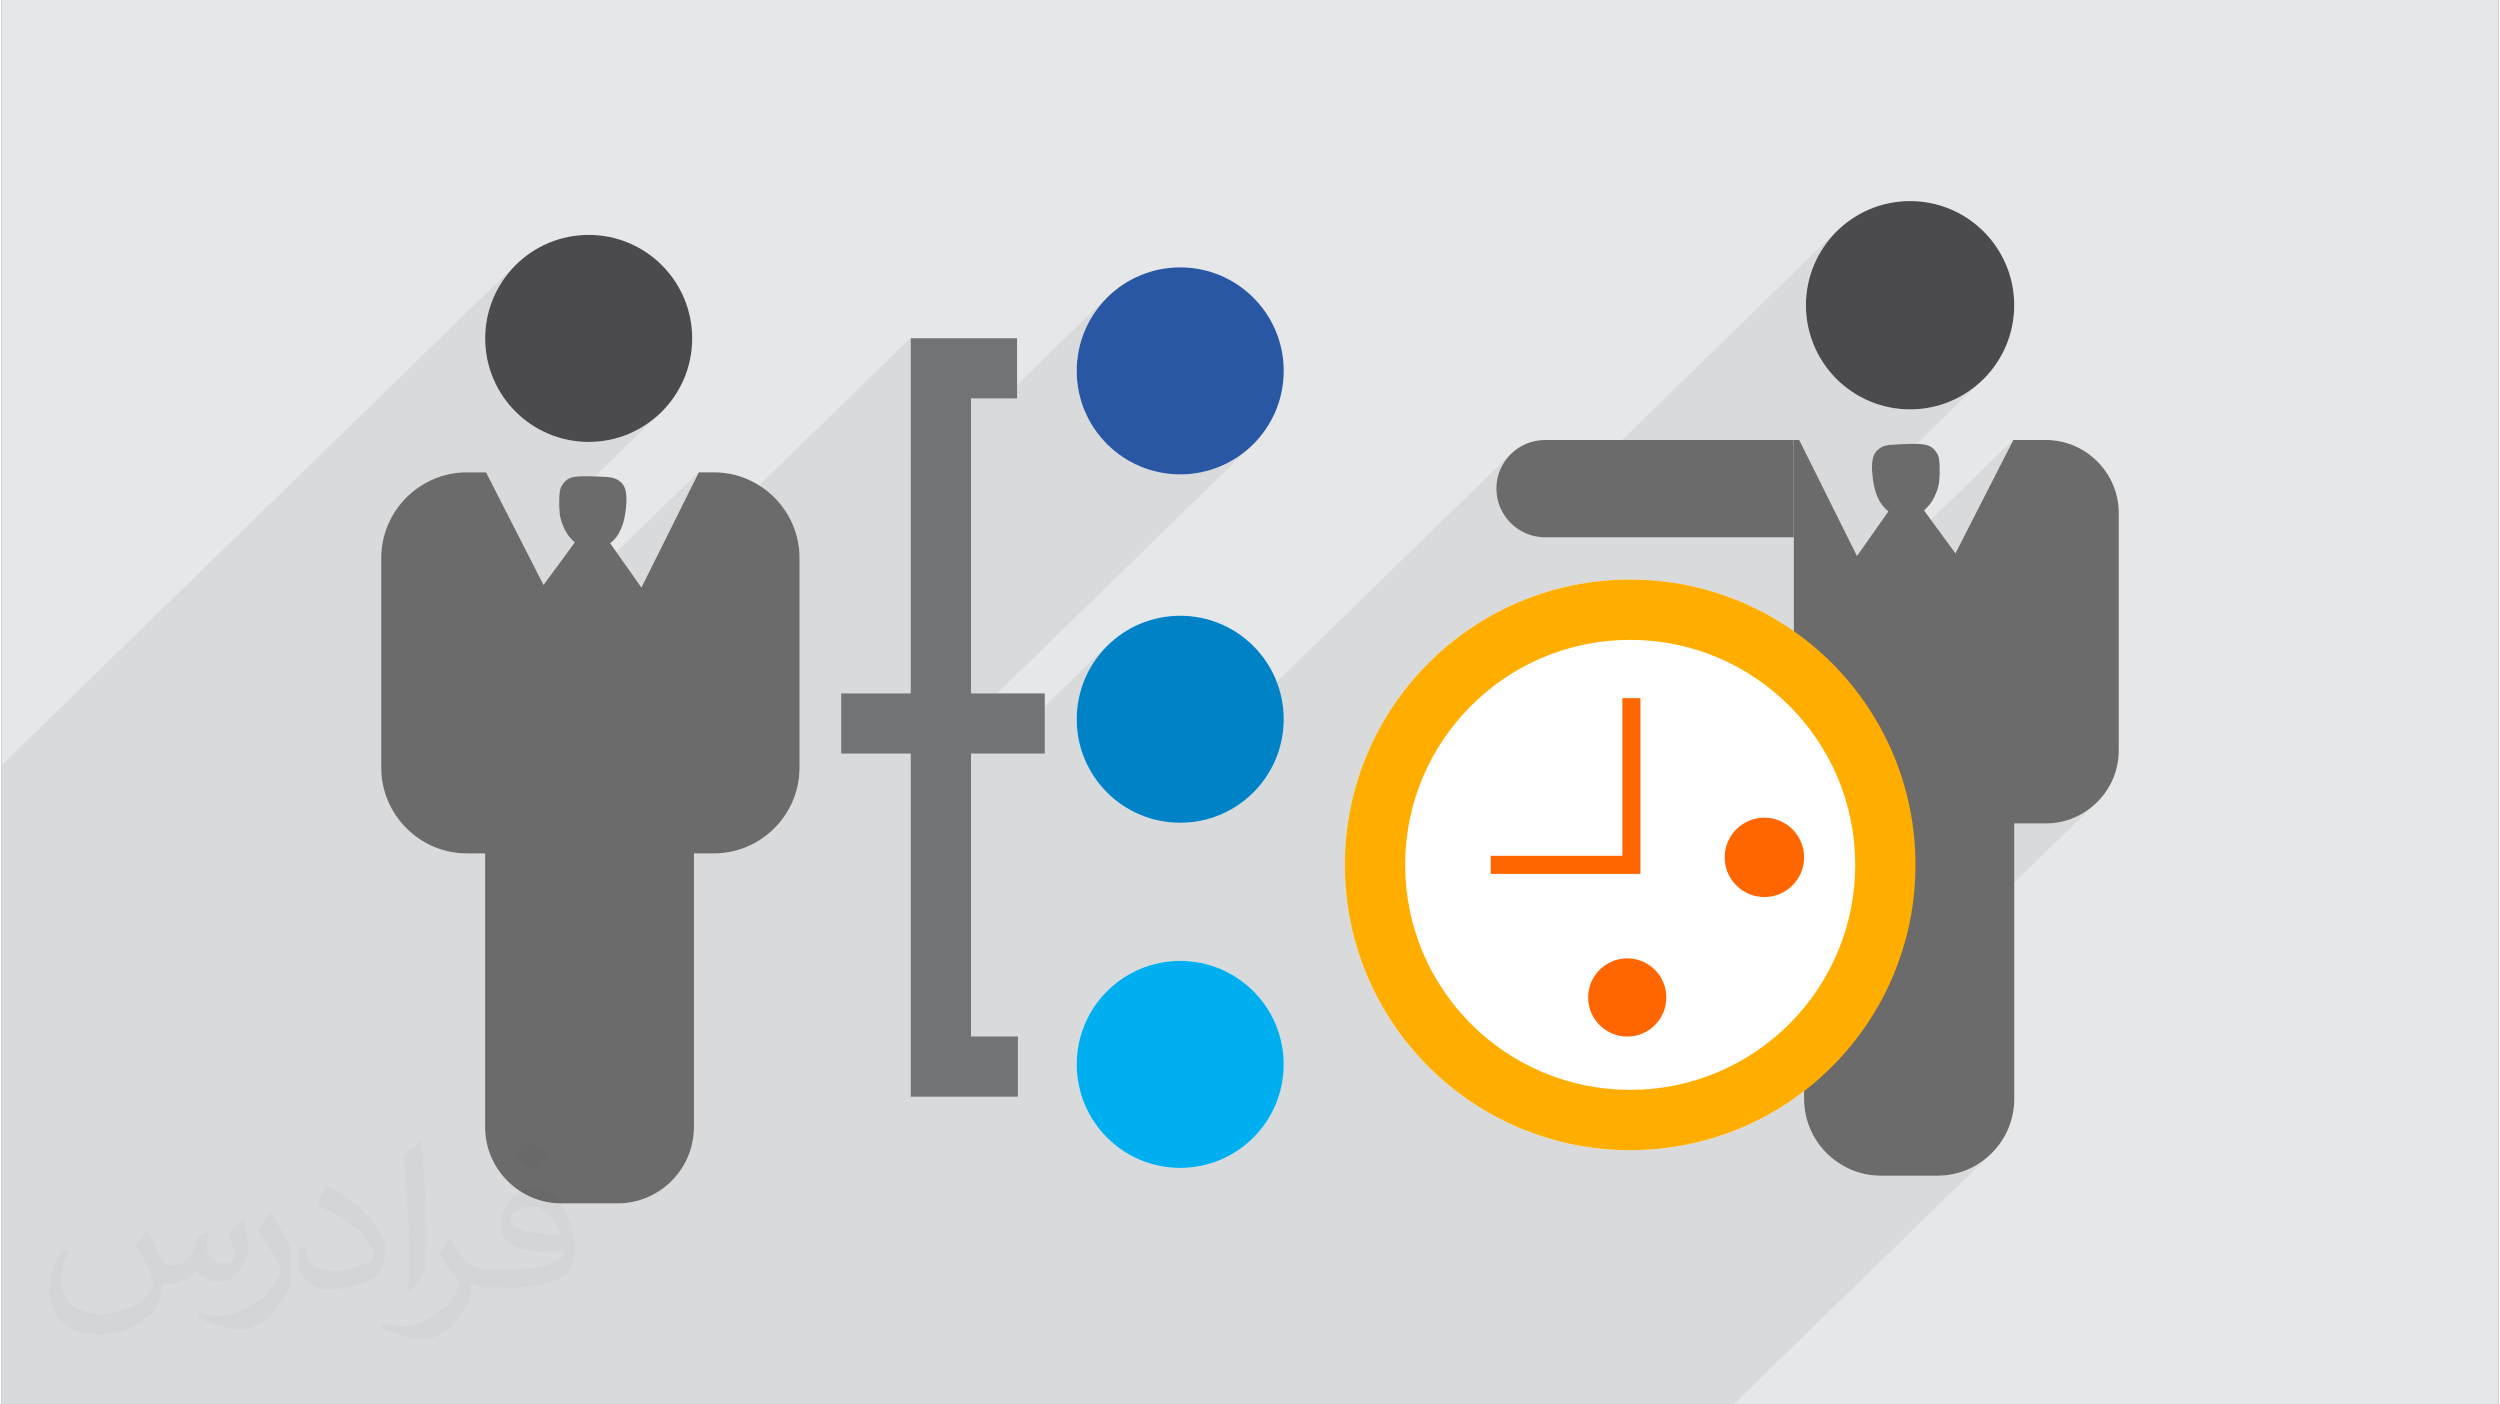
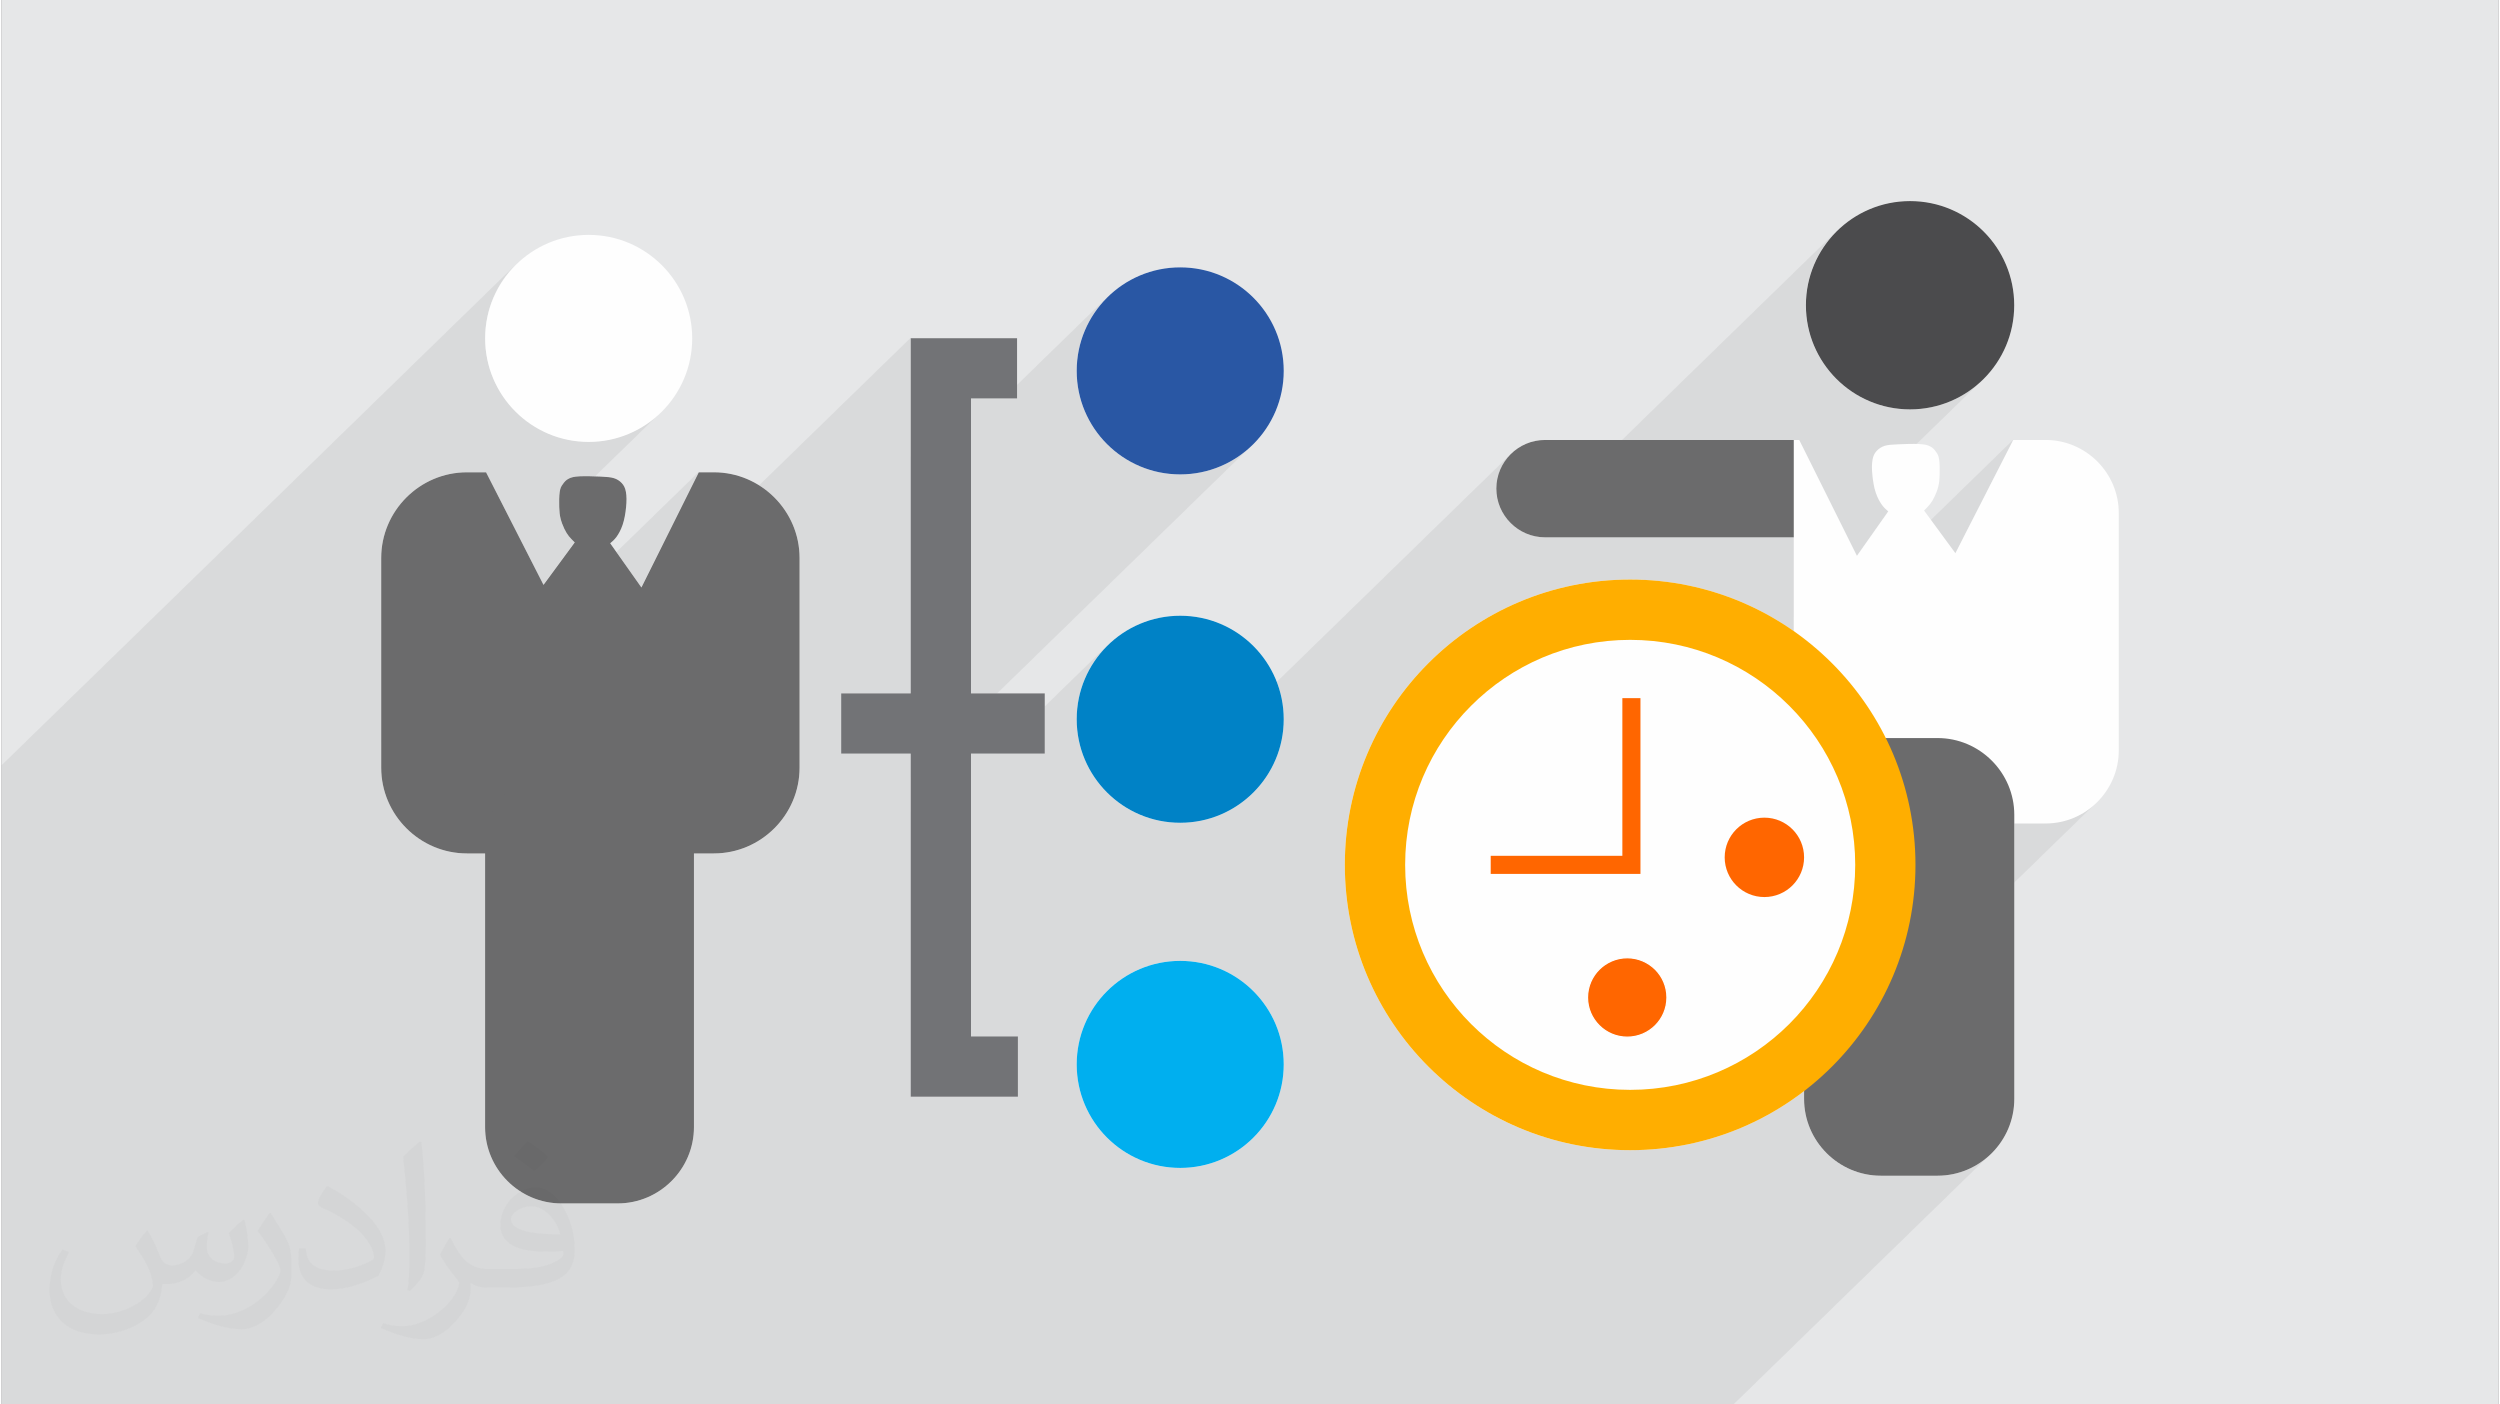
<svg xmlns="http://www.w3.org/2000/svg" xml:space="preserve" width="356px" height="200px" version="1.0" shape-rendering="geometricPrecision" text-rendering="geometricPrecision" image-rendering="optimizeQuality" fill-rule="evenodd" clip-rule="evenodd" viewBox="0 0 35600 20025">
  <rect x="0" y="0" width="35600" height="20025" fill="#808080" stroke="none" />
  <g id="Layer_x0020_1">
    <g id="_2023085594736">
      <g>
        <path fill="#E6E7E8" d="M0 0l35600 0 0 20025 -35600 0 0 -20025z" />
        <path fill="#373435" fill-opacity="0.078" d="M17849 6327l-30 29 -22 20 -4835 4708 4835 -4708 -26 23 -27 23 -28 22 -28 22 -29 21 -29 20 -30 19 -30 19 -30 18 -32 18 -31 17 -32 15 -33 15 -33 15 -33 14 -34 12 -34 12 -34 12 -35 10 -35 9 -36 9 -36 8 -36 7 -36 6 -37 5 -37 4 -38 4 -37 2 -38 1 -38 1 -38 -1 -38 -1 -38 -2 -37 -4 -37 -4 -37 -5 -36 -6 -37 -7 -36 -8 -35 -9 -35 -9 -35 -10 -35 -12 -34 -12 -33 -12 -34 -14 -33 -15 -32 -15 -32 -16 -32 -16 -31 -18 -31 -18 -30 -19 -29 -19 -30 -20 -28 -21 -28 -22 -28 -22 -27 -23 -27 -24 -25 -24 -26 -24 -25 -26 -24 -26 -23 -26 -23 -27 -22 -28 -22 -28 -21 -29 -20 -29 -20 -30 -18 -30 -19 -30 -17 -32 -17 -31 -16 -32 -15 -33 -14 -33 -14 -33 -13 -34 -12 -34 -11 -34 -10 -35 -10 -35 -8 -36 -8 -36 -7 -36 -6 -36 -5 -37 -5 -37 -3 -38 -2 -37 -2 -38 0 -38 7 -151 23 -147 36 -141 50 -136 62 -129 74 -121 85 -114 95 -105 -1475 1437 -464 0 -860 837 0 -1697 -7178 6989 -33 -22 -58 -66 -3 -4 3433 -3342 818 -1643 -4491 4373 -37 -161 0 -353 2314 -2253 445 -605 -59 -61 -12 -14 -17 -21 -17 -23 -11 -17 -15 -26 -9 -16 -11 -24 -16 -35 -4 -11 -16 -42 -23 -87 -4 -30 -3 -24 0 -13 1434 -1397 26 -25 -28 27 -24 22 -26 24 -27 23 -28 22 -28 22 -29 20 -29 21 -30 19 -30 19 -30 18 -32 18 -31 16 -32 16 -33 15 -33 15 -33 13 -34 13 -34 12 -34 11 -35 11 -35 9 -36 9 -36 8 -36 7 -36 6 -37 5 -37 4 -38 4 -37 2 -38 1 -38 1 -38 -1 -38 -1 -38 -3 -37 -3 -37 -4 -37 -5 -108 -21 -71 -18 -35 -11 -34 -11 -68 -25 -67 -28 -127 -65 -90 -56 -58 -41 -28 -22 -55 -45 -53 -48 -25 -25 -25 -25 -47 -52 -23 -27 -22 -28 -22 -28 -21 -29 -20 -29 -38 -60 -19 -31 -50 -94 -15 -33 -14 -33 -14 -33 -13 -34 -12 -34 -11 -34 -10 -35 -10 -35 -8 -36 -8 -36 -7 -36 -6 -36 -5 -37 -5 -37 -3 -38 -2 -37 -2 -38 0 -38 0 -38 2 -38 2 -38 3 -37 5 -37 5 -37 6 -36 7 -37 8 -36 8 -35 20 -70 11 -35 12 -34 13 -33 14 -34 14 -33 15 -32 16 -32 17 -32 17 -31 19 -31 18 -30 20 -29 20 -30 21 -28 22 -29 22 -27 23 -27 23 -27 24 -26 25 -25 -7327 7135 0 1 0 2 0 4 0 5 0 5 0 8 0 8 0 10 0 10 0 12 0 13 0 14 0 16 0 16 0 18 0 19 0 20 0 21 0 22 0 24 0 51 0 27 0 28 0 29 0 31 0 32 0 33 0 34 0 35 0 37 0 37 0 39 0 39 0 40 0 40 0 42 0 42 0 42 0 43 0 43 0 45 0 44 0 45 0 45 0 46 0 46 0 47 0 47 0 47 0 143 0 49 0 97 0 49 0 49 0 5 0 1 0 9 0 5 0 29 0 46 0 3 0 50 0 98 0 50 0 49 0 84 0 15 0 98 0 49 0 98 0 144 0 190 0 92 0 91 0 45 0 44 0 87 0 127 0 41 0 40 0 40 0 39 0 38 0 38 0 36 0 36 0 34 0 33 0 32 0 31 0 29 0 7 0 7 0 14 0 23 0 4 0 26 0 25 0 24 0 22 0 21 0 20 0 19 0 18 0 16 0 15 0 15 0 12 0 12 0 1 0 10 0 9 0 8 0 7 0 6 0 5 0 3 0 3 0 1 0 13 0 27 0 34 0 109 0 57 0 16 0 50 0 35 0 25 0 40 0 28 0 39 0 38 0 27 0 116 0 173 0 352 0 197 0 450 0 40 0 322 0 34 0 7 0 123 0 54 0 628 0 810 0 259 0 452 0 188 0 251 269 0 40 0 42 0 42 0 43 0 44 0 44 0 45 0 45 0 46 0 46 0 46 0 47 0 48 0 48 0 48 0 48 0 49 0 49 0 50 0 49 0 50 0 50 0 50 0 51 0 50 0 51 0 51 0 12 0 38 0 51 0 51 0 50 0 51 0 3 0 48 0 50 0 51 0 50 0 50 0 50 0 50 0 50 0 49 0 49 0 49 0 48 0 45 0 3 0 48 0 47 0 9 0 32 0 6 0 46 0 46 0 46 0 45 0 44 0 19 0 25 0 4 0 40 0 42 0 42 0 42 0 41 0 40 0 37 0 2 0 38 0 74 0 36 0 34 0 32 0 32 0 30 0 0 0 8 0 21 0 28 0 15 0 12 0 25 0 24 0 12 0 11 0 22 0 4 0 17 0 19 0 18 0 17 0 16 0 14 0 13 0 13 0 10 0 10 0 1 0 7 0 7 0 7 0 4 0 4 0 2 0 1 0 0 0 6 0 112 0 187 0 148 0 53 0 20 0 72 0 212 0 60 0 688 0 497 0 421 0 19 0 1324 0 140 0 579 0 131 0 153 0 48 0 71 0 24 0 47 0 47 0 42 0 4 0 46 0 45 0 4 0 1 0 3 0 4 0 4 0 6 0 1 0 7 0 8 0 10 0 11 0 7 0 6 0 13 0 15 0 9 0 7 0 17 0 18 0 20 0 20 0 1 0 21 0 19 0 4 0 25 0 9 0 16 0 22 0 5 0 28 0 29 0 31 0 31 0 33 0 34 0 14 0 21 0 33 0 4 0 31 0 12 0 34 0 11 0 16 0 12 0 23 0 18 0 0 0 1 0 19 0 21 0 21 0 21 0 25 0 18 0 43 0 44 0 22 0 22 0 6 0 12 0 27 0 19 0 26 0 5 0 41 0 22 0 25 0 8 0 34 0 5 0 47 0 48 0 6 0 42 0 33 0 15 0 49 0 49 0 50 0 50 0 49 0 51 0 50 0 51 0 50 0 51 0 51 0 51 0 51 0 51 0 11 0 40 0 51 0 51 0 51 0 51 0 51 0 50 0 51 0 50 0 50 0 50 0 50 0 49 0 49 0 49 0 7 0 41 0 48 0 13 0 35 0 15 0 32 0 19 0 28 0 22 0 24 0 27 0 19 0 31 0 14 0 36 0 9 0 41 0 3 0 43 0 3 0 40 0 9 0 34 0 16 0 25 0 23 0 19 0 30 0 10 0 38 0 47 0 29 0 19 0 47 0 30 0 3 0 6 0 7 0 11 0 34 0 1 0 3 0 18 0 24 0 45 0 10 0 35 0 31 0 13 0 43 0 43 0 28 0 4 0 10 0 14 0 27 0 15 0 16 0 10 0 21 0 19 0 0 0 34 0 5 0 34 0 5 0 38 0 36 0 35 0 34 0 33 0 31 0 31 0 29 0 28 0 26 0 0 0 4 0 22 0 9 0 15 0 17 0 6 0 22 0 20 0 20 0 18 0 10 0 7 0 15 0 15 0 8 0 5 0 12 0 11 0 9 0 9 0 7 0 6 0 5 0 3 0 3 0 1 0 87 0 47 0 69 0 85 0 261 0 69 0 835 0 3 0 140 0 70 0 139 0 70 0 139 0 209 0 207 0 615 0 269 0 781 0 616 0 1538 0 277 0 55 0 53 0 25 0 50 0 23 0 24 0 44 0 43 0 20 0 109 0 17 0 15 0 30 0 27 0 25 0 12 0 20 0 1 0 44 0 7 0 603 0 628 0 37 0 38 0 38 0 75 0 74 0 37 0 37 0 37 0 37 0 36 0 36 0 36 0 36 0 70 0 69 0 68 0 33 0 33 0 33 0 32 0 31 0 31 0 31 0 30 0 30 0 29 0 838 0 27 0 27 0 26 0 25 0 24 0 24 0 22 0 21 0 21 0 20 0 53 0 16 0 15 0 15 0 13 0 24 0 11 0 9 0 24 0 7 0 9 0 4 0 3 0 1 0 1 0 3667 -3571 -19 18 -20 18 -20 17 -20 16 -43 32 -21 15 -67 42 -23 13 -24 12 -48 23 -24 11 -25 10 -25 10 -25 9 -77 23 -26 6 -27 6 -27 5 -27 5 -27 4 -27 3 -28 2 -28 2 -27 1 -29 0 -837 0 -28 -1 -28 -2 -27 -2 -28 -4 -27 -3 -27 -5 -27 -5 -26 -6 -26 -6 -26 -7 -52 -16 -50 -19 -49 -21 -24 -11 -24 -12 -23 -12 -23 -13 -23 -14 -22 -14 -22 -14 -22 -15 -42 -32 -41 -33 -19 -18 -20 -18 -18 -18 -245 -372 -77 -514 -32 25 -65 48 -67 47 -33 23 -4 3 4325 -4212 -144 107 -149 72 -154 44 -159 23 -167 8 -173 -1 -181 -1 -4708 4584 -105 19 -119 18 -119 14 -119 11 -119 8 -120 4 -119 0 -120 -3 -119 -7 -120 -10 -120 -14 -120 -18 -120 -21 -487 -125 -551 -225 -174 -92 -85 -49 -288 -187 -118 -87 -114 -91 -75 -63 -37 -32 -72 -66 -35 -34 -70 -68 -1 -1 7515 -7318 825 -1616 -8720 8490 -32 -37 -56 -79 -48 -72 5726 -5576 0 -196 901 -877 447 -634 -49 -45 -15 -16 -16 -19 -107 -214 -8 -30 -6 -27 -4 -15 1565 -1523 -106 96 -114 85 -122 75 -130 62 -137 50 -142 37 -148 22 -151 8 -39 0 -38 -2 -38 -2 -37 -4 -38 -4 -37 -5 -36 -6 -37 -7 -36 -8 -36 -9 -35 -9 -35 -11 -35 -11 -34 -12 -34 -13 -34 -14 -33 -14 -32 -15 -33 -16 -31 -17 -32 -18 -31 -18 -30 -19 -30 -20 -29 -20 -29 -21 -29 -22 -27 -22 -28 -23 -26 -24 -26 -24 -26 -25 -25 -25 -24 -27 -24 -26 -23 -28 -22 -27 -22 -29 -21 -28 -20 -30 -20 -30 -19 -30 -18 -31 -18 -31 -16 -32 -16 -32 -16 -33 -14 -33 -14 -34 -13 -34 -12 -34 -11 -35 -11 -35 -9 -35 -9 -36 -8 -36 -7 -36 -6 -37 -5 -37 -4 -37 -3 -38 -3 -38 -1 -38 -1 -38 1 -39 1 -38 3 -38 3 -37 4 -38 5 -37 6 -36 7 -37 8 -36 9 -36 10 -35 10 -35 11 -35 12 -34 13 -34 14 -33 14 -33 16 -33 16 -32 16 -32 18 -32 18 -30 19 -31 20 -30 20 -29 21 -29 22 -28 22 -28 23 -27 24 -27 24 -26 25 -25 26 -25 -26 24 -4421 4305 -3 -1 -31 -14 -29 -15 -29 -17 -29 -18 -27 -19 -13 -11 -38 -32 -24 -23 -120 -160 -19 -61 -19 -44 -17 -36 -14 -36 -10 -45 -3 -64 5 -90 15 -127 231 -362 -5327 5187 -8 -3 -129 -62 -121 -74 -114 -85 -105 -95 -95 -105 -85 -114 -74 -122 -62 -129 -50 -135 -36 -142 -23 -146 -7 -151 7 -151 23 -147 36 -141 50 -136 62 -129 74 -121 85 -114 95 -105 -1575 1534 -364 0 -860 837 0 -492 4861 -4734 26 -24z" />
        <g>
          <path fill="#FEFEFE" d="M16805 3812c815,0 1476,661 1476,1476 0,815 -661,1476 -1476,1476 -815,0 -1476,-661 -1476,-1476 0,-815 661,-1476 1476,-1476zm0 4967c815,0 1476,661 1476,1476 0,816 -661,1476 -1476,1476 -815,0 -1476,-660 -1476,-1476 0,-815 661,-1476 1476,-1476zm0 4921c815,0 1476,661 1476,1476 0,815 -661,1476 -1476,1476 -815,0 -1476,-661 -1476,-1476 0,-815 661,-1476 1476,-1476zm-8434 -10351c815,0 1476,661 1476,1476 0,815 -661,1476 -1476,1476 -815,0 -1476,-661 -1476,-1476 0,-815 661,-1476 1476,-1476zm1501 8819l0 3903c0,598 -490,1087 -1087,1087l-804 0c-598,0 -1087,-489 -1087,-1087l0 -3903 -259 0c-672,0 -1222,-550 -1222,-1223l0 -2989c0,-672 550,-1222 1222,-1222l273 0 819 1605 445 -605c-29,-29 -58,-58 -83,-89 -24,-30 -45,-63 -66,-107 -20,-43 -41,-96 -53,-146 -12,-49 -17,-94 -19,-162 -2,-68 -2,-159 7,-216 8,-58 24,-83 39,-103 14,-21 26,-37 41,-52 14,-14 31,-27 57,-39 27,-12 64,-25 147,-29 82,-4 210,0 300,4 91,4 144,9 190,23 45,14 82,39 111,70 28,31 49,68 59,126 11,57 11,135 2,220 -8,84 -24,175 -49,249 -25,74 -58,132 -88,173 -31,41 -60,66 -89,90l445 630 818 -1642 215 0c672,0 1222,550 1222,1222l0 2989c0,673 -550,1223 -1222,1223l-284 0zm5002 -1423l-1052 0 0 4032 669 0 0 860 -1529 0 0 -4892 -991 0 0 -859 991 0 0 -5064 1517 0 0 859 -657 0 0 4205 1052 0 0 859zm12337 -7878c-821,0 -1486,665 -1486,1485 0,820 665,1485 1486,1485 820,0 1485,-665 1485,-1485 0,-820 -665,-1485 -1485,-1485zm-1511 12689c-686,529 -1546,843 -2480,843 -1123,0 -2140,-455 -2876,-1191 -736,-736 -1192,-1754 -1192,-2877 0,-1123 456,-2140 1192,-2876 736,-736 1753,-1192 2876,-1192 868,0 1673,272 2333,736l0 -1339 -3547 0c-382,0 -694,-312 -694,-693l0 0c0,-382 312,-694 694,-694l3547 0 78 0 823 1653 447 -634c-29,-25 -58,-50 -89,-91 -31,-42 -64,-100 -89,-174 -25,-75 -41,-166 -49,-251 -9,-85 -9,-164 2,-222 10,-58 31,-95 60,-126 29,-31 66,-56 112,-71 45,-14 99,-18 190,-22 91,-4 220,-9 302,-4 84,4 121,16 148,29 27,12 43,24 58,39 14,14 27,31 41,52 15,20 31,45 39,103 9,58 9,149 7,218 -2,68 -7,114 -19,163 -12,50 -33,104 -54,147 -21,44 -41,77 -66,108 -25,31 -54,60 -83,89l447 609 825 -1615 462 0c573,0 1042,469 1042,1042l0 3384c0,573 -469,1042 -1042,1042l-448 0 0 3928c0,602 -492,1094 -1094,1094l-809 0c-601,0 -1094,-492 -1094,-1094l0 -113z" />
          <g>
            <circle fill="#2957A4" cx="16805" cy="5288" r="1476" />
            <circle fill="#0082C6" cx="16805" cy="10255" r="1476" />
            <circle fill="#00AFEF" cx="16805" cy="15176" r="1476" />
-             <circle fill="#4B4B4D" cx="8371" cy="4825" r="1476" />
            <path fill="#6B6B6C" d="M6635 6734l273 0 819 1605 445 -605c-29,-29 -58,-58 -83,-88 -24,-31 -45,-64 -66,-108 -20,-43 -41,-96 -53,-146 -12,-49 -17,-94 -19,-162 -2,-68 -2,-159 7,-216 8,-58 24,-83 39,-103 14,-21 26,-37 41,-52 14,-14 31,-27 57,-39 27,-12 64,-25 147,-29 82,-4 210,0 300,4 91,4 144,9 190,23 45,14 82,39 111,70 29,31 49,68 59,126 11,57 11,135 2,220 -8,84 -24,175 -49,249 -25,74 -58,132 -88,173 -31,41 -60,66 -89,90l445 630 818 -1642 215 0c672,0 1222,550 1222,1222l0 2989c0,673 -550,1223 -1222,1223l-3521 0c-672,0 -1222,-550 -1222,-1223l0 -2989c0,-672 550,-1222 1222,-1222z" />
            <path fill="#6B6B6C" d="M7981 10958l804 0c597,0 1087,489 1087,1087l0 4026c0,598 -490,1087 -1087,1087l-804 0c-598,0 -1087,-489 -1087,-1087l0 -4026c0,-598 489,-1087 1087,-1087z" />
-             <path fill="#727376" fill-rule="nonzero" d="M14479 5681l-657 0 0 9096 669 0 0 860 -1529 0 0 -10815 1517 0 0 859z" />
+             <path fill="#727376" fill-rule="nonzero" d="M14479 5681l-657 0 0 9096 669 0 0 860 -1529 0 0 -10815 1517 0 0 859" />
            <path fill="#727376" fill-rule="nonzero" d="M14874 10745l-2903 0 0 -859 2903 0 0 859z" />
            <circle fill="#4B4B4D" cx="27211" cy="4352" r="1485" />
-             <path fill="#6B6B6C" d="M29145 6273l-462 0 -825 1615 -447 -609c29,-29 58,-58 83,-89 25,-31 45,-64 66,-108 21,-43 42,-97 54,-147 12,-49 17,-95 19,-163 2,-69 2,-160 -7,-218 -8,-58 -24,-83 -39,-103 -14,-21 -27,-38 -41,-52 -15,-15 -31,-27 -58,-40 -27,-12 -65,-24 -147,-29 -83,-4 -212,0 -303,5 -91,4 -145,8 -190,22 -46,15 -83,40 -112,71 -29,31 -50,68 -60,126 -11,58 -11,137 -2,222 8,85 24,176 49,251 25,74 58,132 89,174 31,41 60,66 89,91l-447 634 -823 -1653 -78 0 0 3267c655,548 1114,1322 1258,2201l2334 0c573,0 1042,-469 1042,-1042l0 -3384c0,-573 -469,-1042 -1042,-1042z" />
            <path fill="#6B6B6C" d="M27603 10523l-809 0c-133,0 -260,24 -378,68 282,517 442,1110 442,1740 0,1051 -445,1998 -1158,2662l0 676c0,602 493,1094 1094,1094l809 0c602,0 1094,-492 1094,-1094l0 -4052c0,-601 -492,-1094 -1094,-1094z" />
            <path fill="#6B6B6C" d="M25553 6273l-3547 0c-382,0 -694,312 -694,693l0 0c0,382 312,695 694,695l3547 0 0 -1388z" />
            <path fill="#FFAE00" fill-rule="nonzero" d="M23220 15539c886,0 1688,-359 2269,-939 581,-581 940,-1383 940,-2269 0,-886 -359,-1688 -940,-2268 -581,-581 -1383,-940 -2269,-940 -886,0 -1688,359 -2268,940 -581,580 -940,1382 -940,2268 0,886 359,1688 940,2269 580,580 1382,939 2268,939zm2877 -331c-736,736 -1753,1191 -2877,1191 -1123,0 -2140,-455 -2876,-1191 -736,-736 -1192,-1753 -1192,-2877 0,-1123 456,-2140 1192,-2876 736,-736 1753,-1192 2876,-1192 1124,0 2141,456 2877,1192 736,736 1191,1753 1191,2876 0,1124 -455,2141 -1191,2877z" />
            <path fill="#FF6600" fill-rule="nonzero" d="M23367 9954l0 2506 -2135 0 0 -258 1877 0 0 -2248 258 0z" />
            <circle fill="#FF6600" cx="25134" cy="12224" r="566" />
            <circle fill="#FF6600" cx="23179" cy="14222" r="566" />
            <path fill="#FEFEFE" fill-rule="nonzero" d="M23179 13646c159,0 303,65 407,169 104,104 168,248 168,407 0,159 -64,302 -168,406 -104,105 -248,169 -407,169 -159,0 -303,-64 -407,-169 -104,-104 -168,-247 -168,-406 0,-159 64,-303 168,-407 104,-104 248,-169 407,-169zm394 181c-101,-100 -240,-163 -394,-163 -154,0 -293,63 -394,163 -101,101 -164,241 -164,395 0,154 63,293 164,394 101,101 240,163 394,163 154,0 293,-62 394,-163 101,-101 163,-240 163,-394 0,-154 -62,-294 -163,-395z" />
          </g>
        </g>
      </g>
      <path fill="#373435" fill-opacity="0.031" d="M2082 17547c68,104 112,203 155,312 32,64 49,183 199,183 44,0 107,-14 163,-45 63,-33 111,-83 136,-159l60 -202 146 -72 10 10c-20,77 -25,149 -25,206 0,170 146,234 262,234 68,0 129,-34 129,-95 0,-81 -34,-217 -78,-339 68,-68 136,-136 214,-191l12 6c34,144 53,287 53,381 0,93 -41,196 -75,264 -70,132 -194,238 -344,238 -114,0 -241,-58 -328,-163l-5 0c-82,101 -209,193 -412,193l-63 0c-10,134 -39,229 -83,314 -121,237 -480,404 -818,404 -470,0 -706,-272 -706,-633 0,-223 73,-431 185,-578l92 38c-70,134 -117,262 -117,385 0,338 275,499 592,499 294,0 658,-187 724,-404 -25,-237 -114,-348 -250,-565 41,-72 94,-144 160,-221l12 0zm5421 -1274c99,62 196,136 291,221 -53,74 -119,142 -201,202 -95,-77 -190,-143 -287,-213 66,-74 131,-146 197,-210zm51 926c-160,0 -291,105 -291,183 0,168 320,219 703,217 -48,-196 -216,-400 -412,-400zm-359 895c208,0 390,-6 529,-41 155,-39 286,-118 286,-171 0,-15 0,-31 -5,-46 -87,8 -187,8 -274,8 -282,0 -498,-64 -583,-222 -21,-44 -36,-93 -36,-149 0,-152 66,-303 182,-406 97,-85 204,-138 313,-138 197,0 354,158 464,408 60,136 101,293 101,491 0,132 -36,243 -118,326 -153,148 -435,204 -867,204l-196 0 0 0 -51 0c-107,0 -184,-19 -245,-66l-10 0c3,25 5,50 5,72 0,97 -32,221 -97,320 -192,287 -400,410 -580,410 -182,0 -405,-70 -606,-161l36 -70c65,27 155,46 279,46 325,0 752,-314 805,-619 -12,-25 -34,-58 -65,-93 -95,-113 -155,-208 -211,-307 48,-95 92,-171 133,-239l17 -2c139,282 265,445 546,445l44 0 0 0 204 0zm-1408 299c24,-130 26,-276 26,-413l0 -202c0,-377 -48,-926 -87,-1282 68,-75 163,-161 238,-219l22 6c51,450 63,972 63,1452 0,126 -5,250 -17,340 -7,114 -73,201 -214,332l-31 -14zm-1449 -596c7,177 94,318 398,318 189,0 349,-50 526,-135 32,-14 49,-33 49,-49 0,-111 -85,-258 -228,-392 -139,-126 -323,-237 -495,-311 -59,-25 -78,-52 -78,-77 0,-51 68,-158 124,-235l19 -2c197,103 417,256 580,427 148,157 240,316 240,489 0,128 -39,250 -102,361 -216,109 -446,192 -674,192 -277,0 -466,-130 -466,-436 0,-33 0,-84 12,-150l95 0zm-501 -503l172 278c63,103 122,215 122,392l0 227c0,183 -117,379 -306,573 -148,132 -279,188 -400,188 -180,0 -386,-56 -624,-159l27 -70c75,21 162,37 269,37 342,-2 692,-252 852,-557 19,-35 26,-68 26,-90 0,-36 -19,-75 -34,-110 -87,-165 -184,-315 -291,-453 56,-89 112,-174 173,-258l14 2z" />
    </g>
  </g>
</svg>